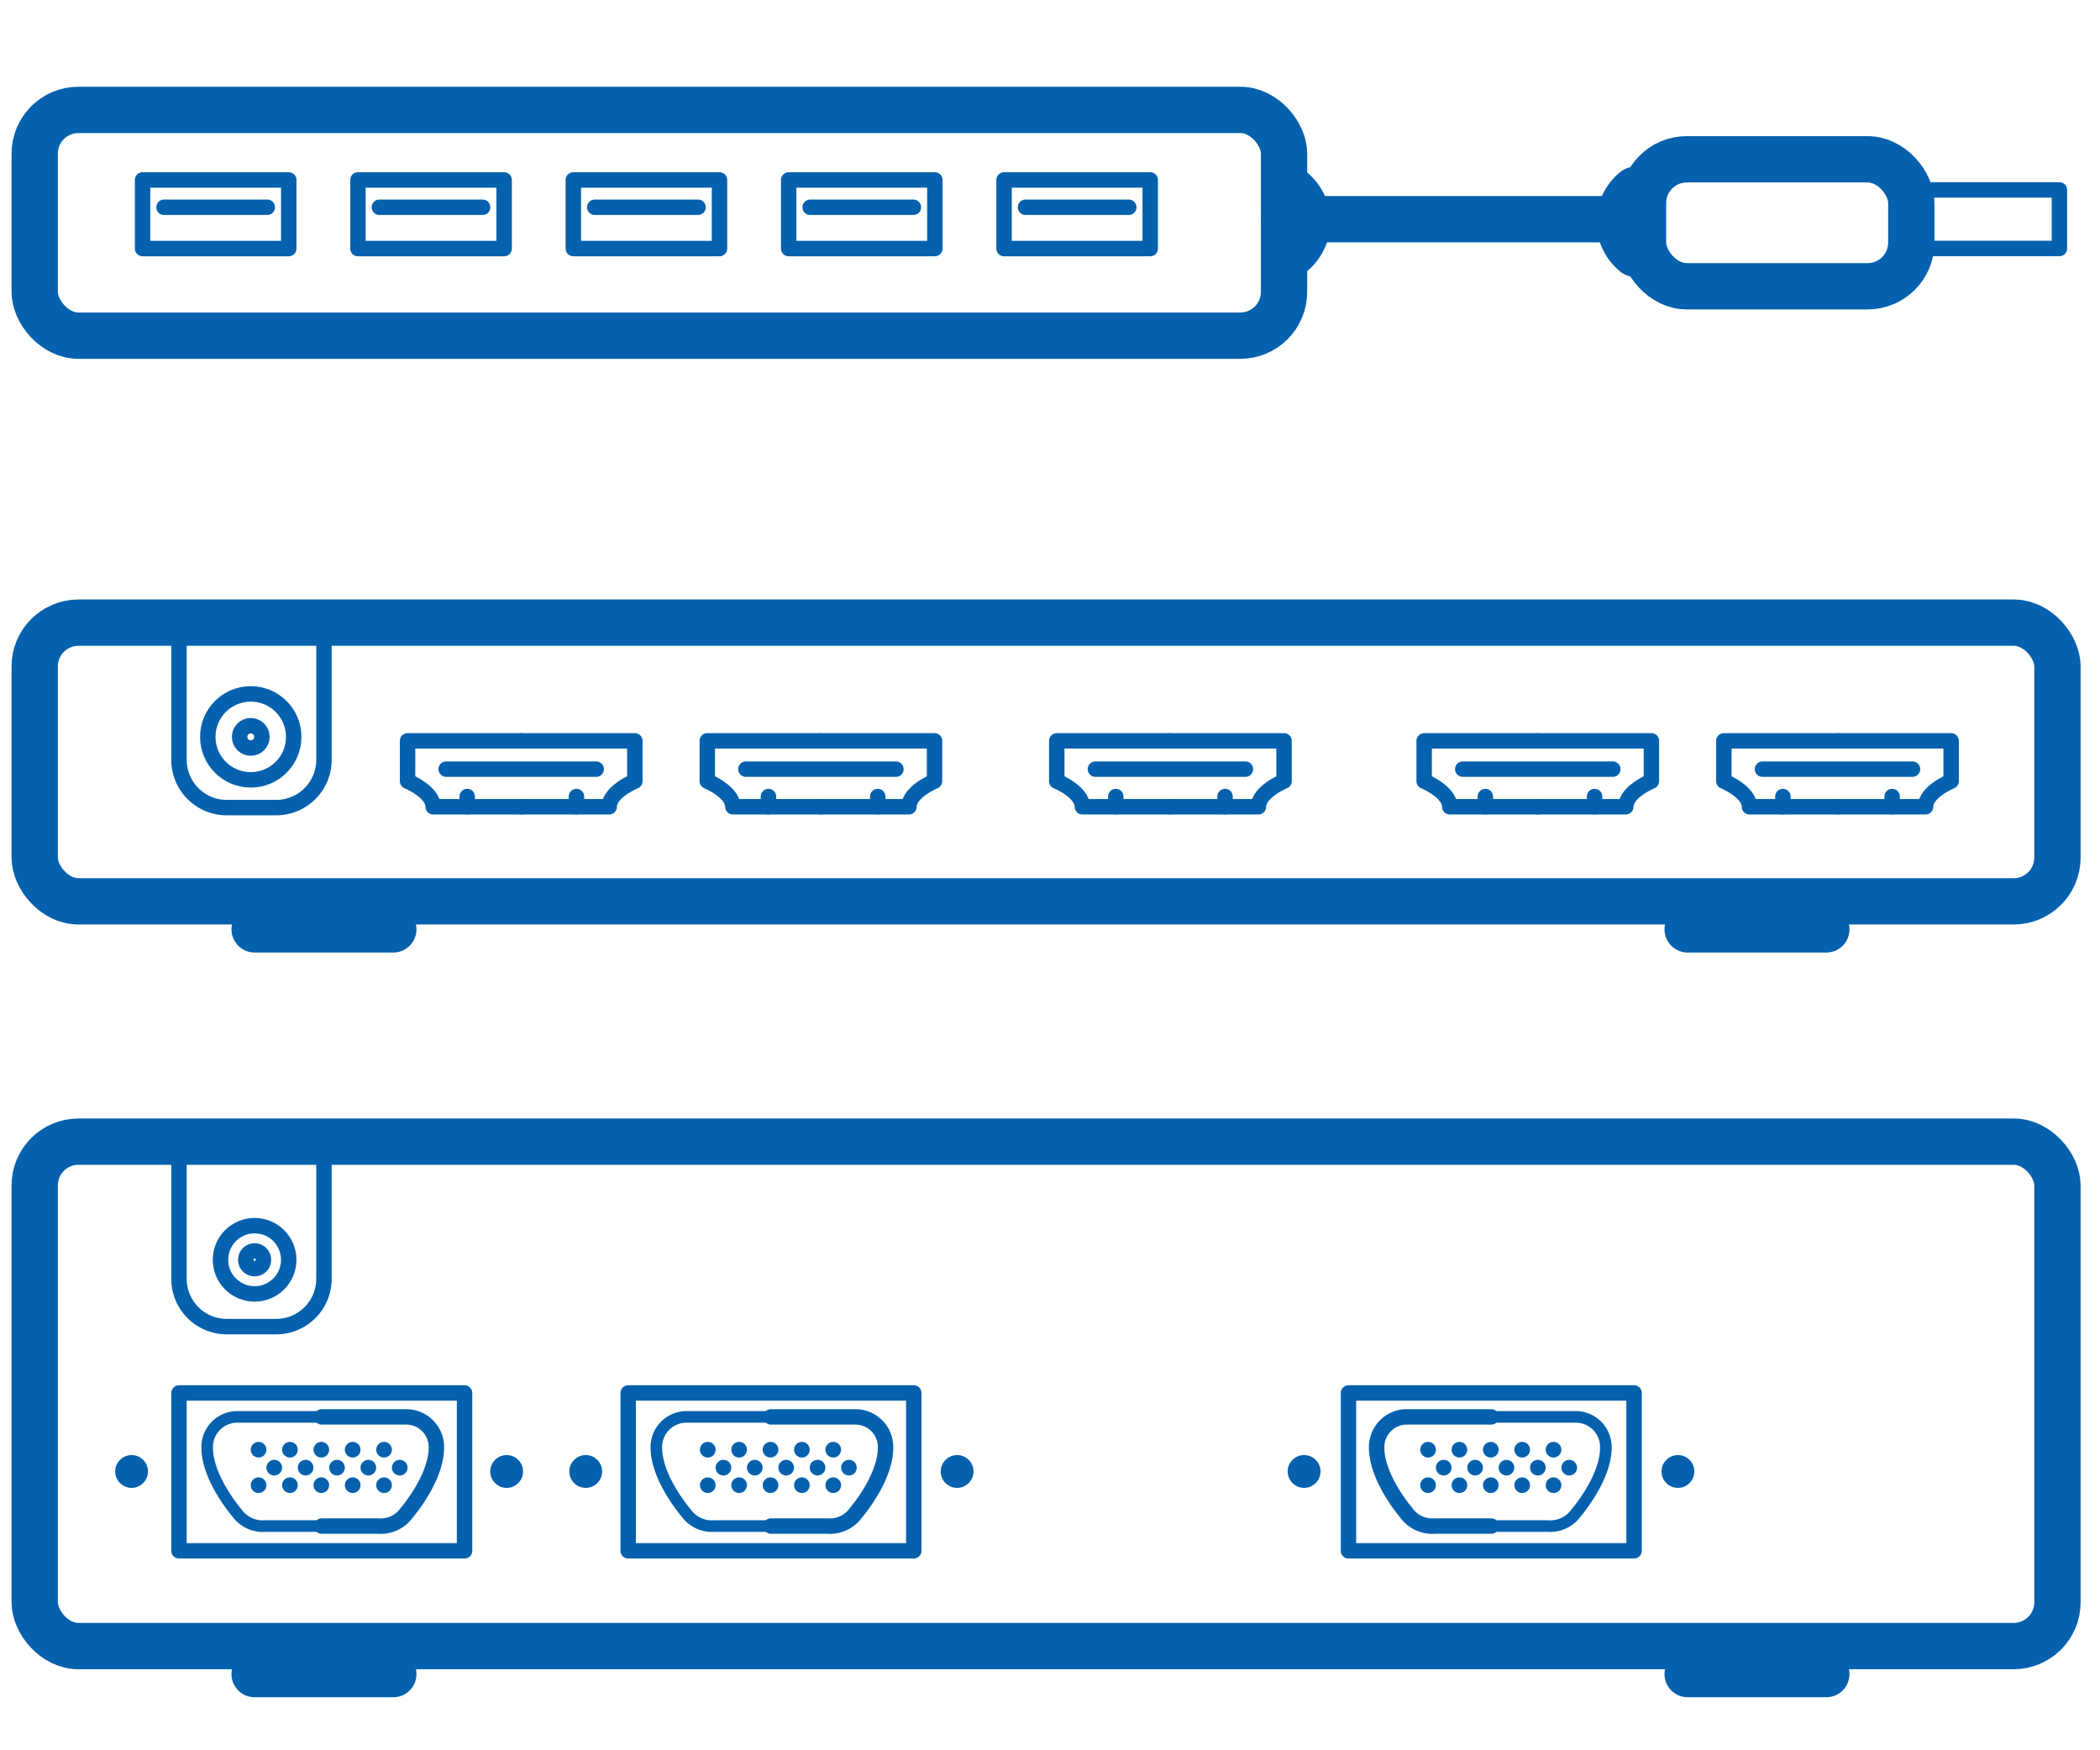
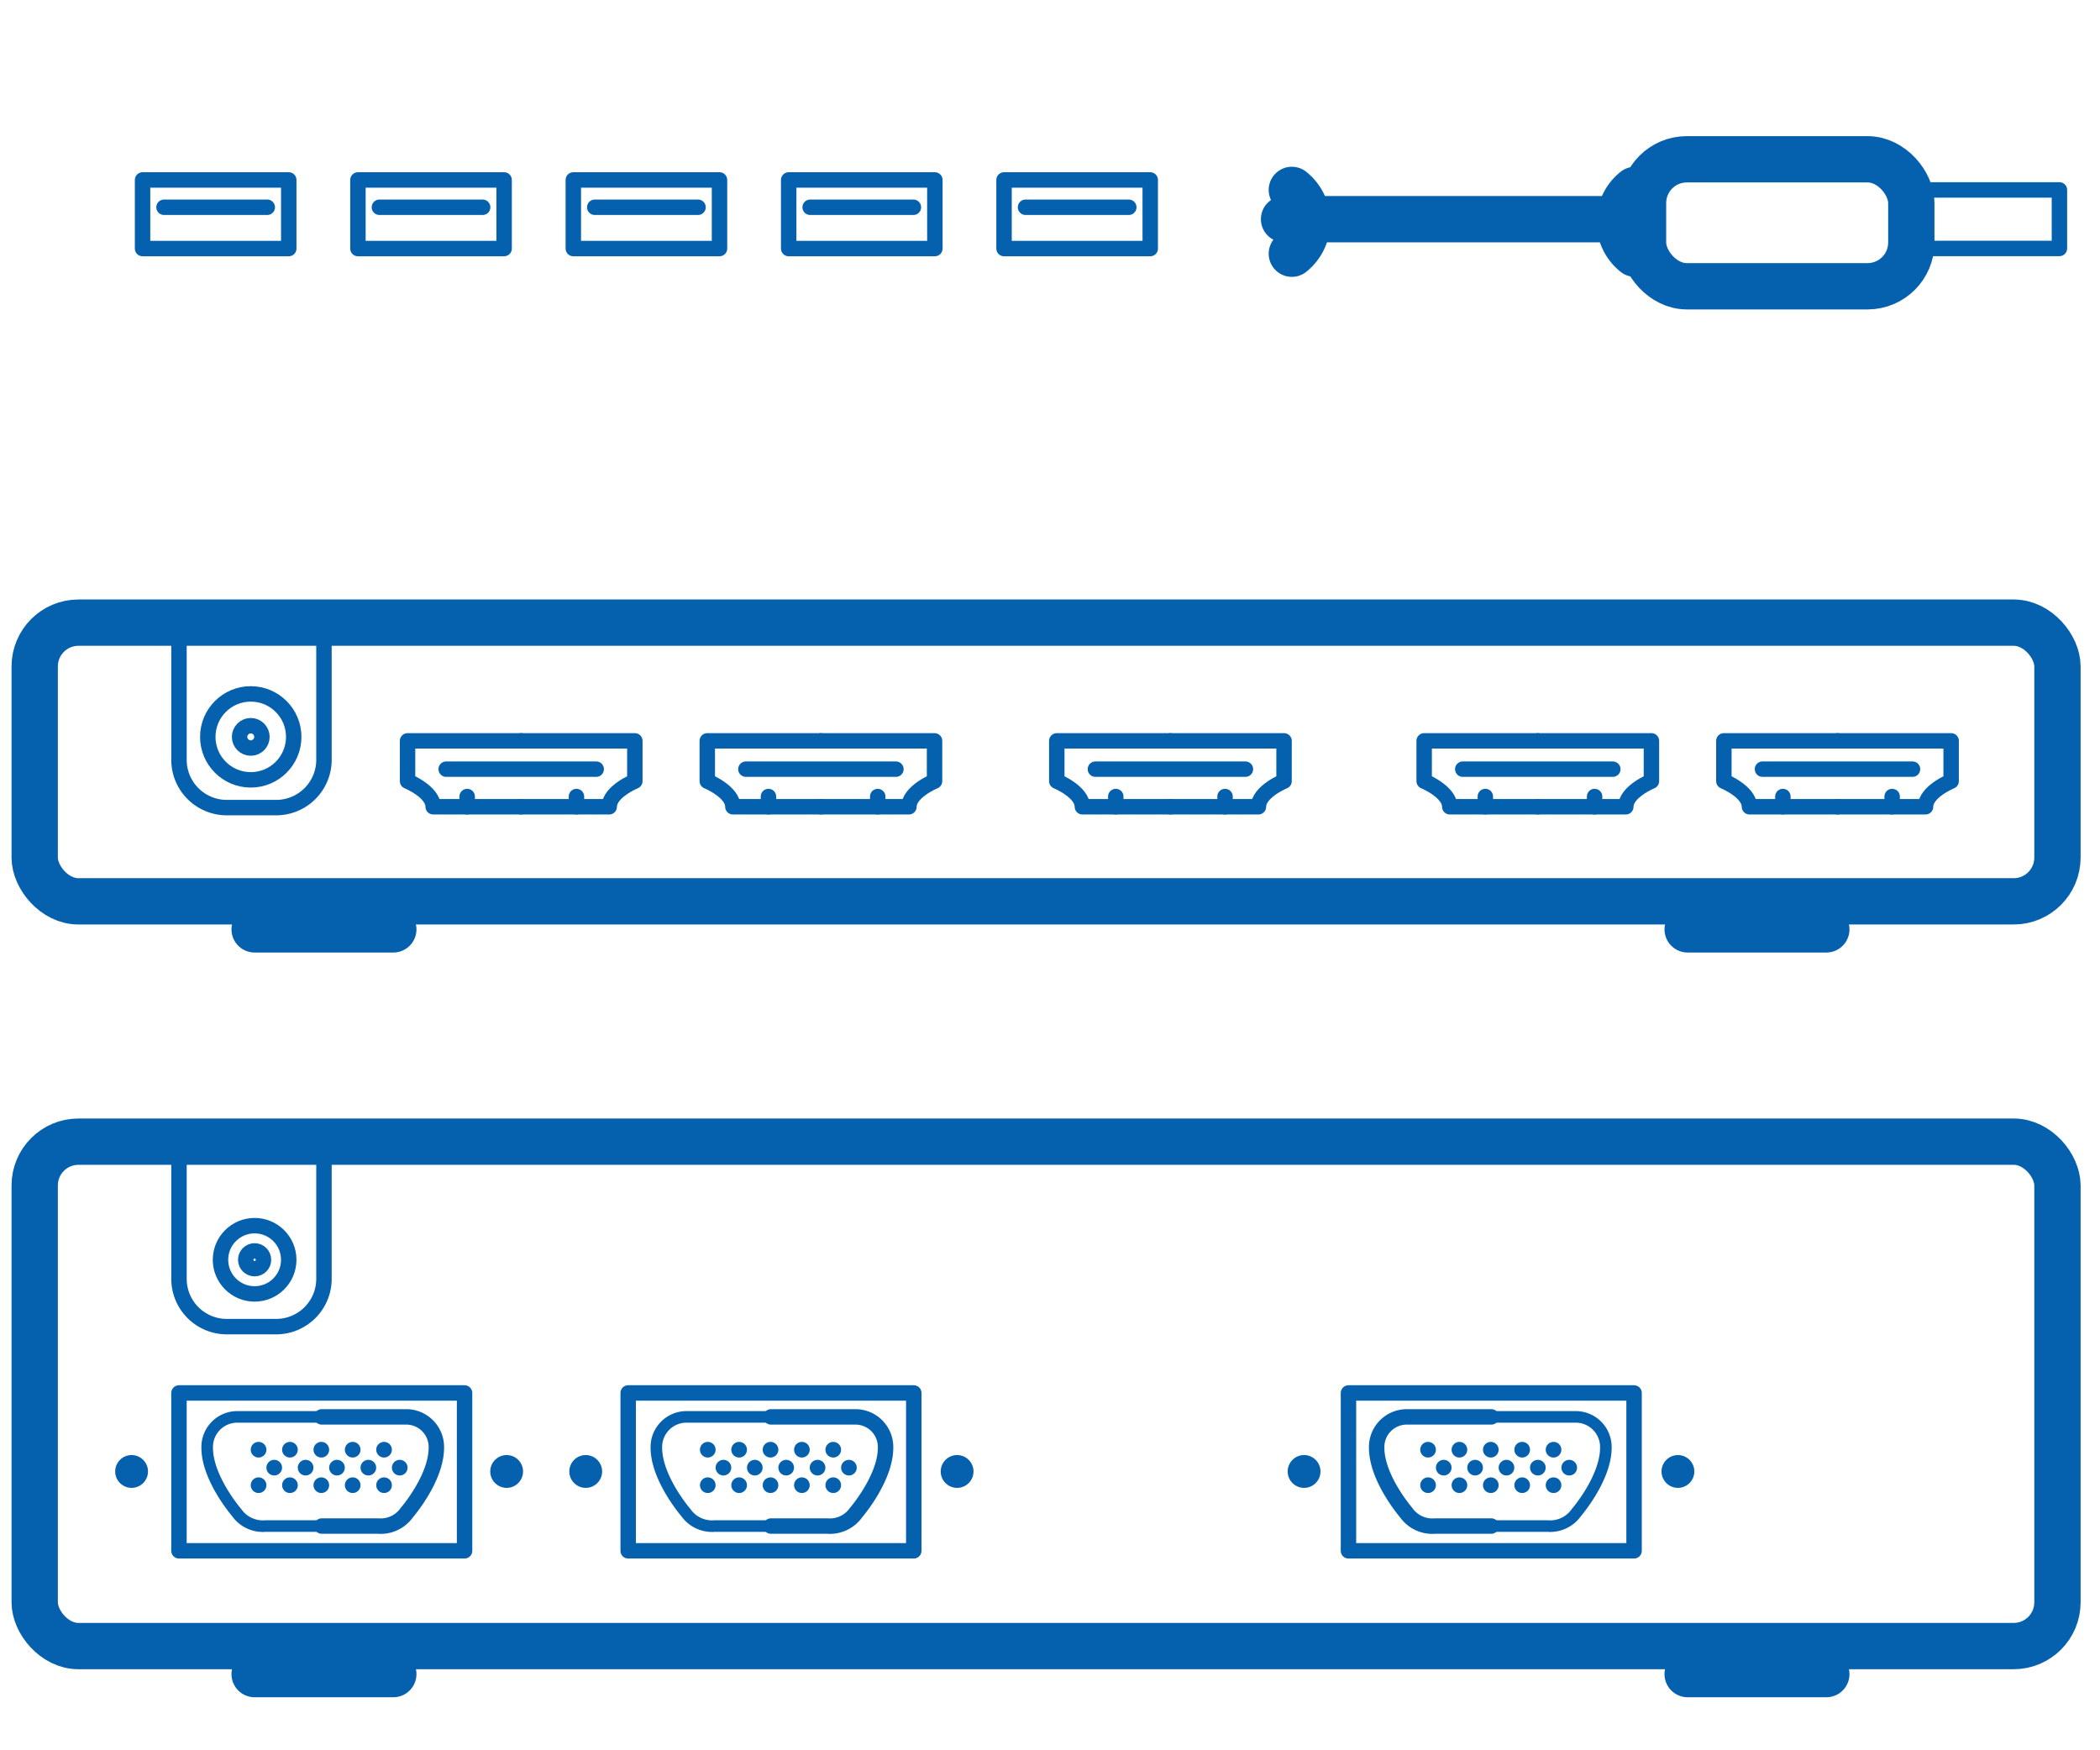
<svg xmlns="http://www.w3.org/2000/svg" id="Слой_1" data-name="Слой 1" viewBox="0 0 136.063 113.386">
  <defs>
    <style>.cls-1,.cls-2,.cls-3{fill:none;stroke:#0561ae;stroke-linecap:round;stroke-linejoin:round;}.cls-1{stroke-width:3px;}.cls-3{stroke-width:0.75px;}.cls-4{fill:#0561ae;}</style>
  </defs>
  <rect class="cls-1" x="2.248" y="73.959" width="131.058" height="32.676" rx="2.835" />
  <path class="cls-2" d="M20.99,73.959v8.895a3.096,3.096,0,0,1-3.087,3.087H14.684a3.096,3.096,0,0,1-3.087-3.087V73.959" />
  <line class="cls-1" x1="16.497" y1="108.451" x2="25.483" y2="108.451" />
  <line class="cls-1" x1="109.346" y1="108.451" x2="118.331" y2="108.451" />
  <circle class="cls-2" cx="16.497" cy="81.611" r="2.211" />
  <circle class="cls-2" cx="16.497" cy="81.611" r="0.575" />
  <rect class="cls-2" x="11.596" y="90.238" width="18.504" height="10.226" />
  <rect class="cls-2" x="40.701" y="90.238" width="18.504" height="10.226" />
  <path class="cls-3" d="M20.848,91.788H15.417a1.953,1.953,0,0,0-1.994,1.994c0,1.994,1.909,4.201,1.909,4.201a2.071,2.071,0,0,0,1.867.877h3.649" />
  <path class="cls-2" d="M20.848,91.788h5.431a1.953,1.953,0,0,1,1.994,1.994c0,1.994-1.909,4.201-1.909,4.201a2.071,2.071,0,0,1-1.867.877H20.848" />
  <circle class="cls-4" cx="16.753" cy="93.914" r="0.508" />
  <circle class="cls-4" cx="8.526" cy="95.324" r="1.063" />
  <circle class="cls-4" cx="32.827" cy="95.324" r="1.063" />
  <circle class="cls-4" cx="37.95" cy="95.324" r="1.063" />
  <circle class="cls-4" cx="62.013" cy="95.324" r="1.063" />
  <circle class="cls-4" cx="84.494" cy="95.324" r="1.063" />
  <circle class="cls-4" cx="108.716" cy="95.324" r="1.063" />
  <circle class="cls-4" cx="18.786" cy="93.914" r="0.508" />
  <circle class="cls-4" cx="20.819" cy="93.914" r="0.508" />
  <circle class="cls-4" cx="22.851" cy="93.914" r="0.508" />
  <circle class="cls-4" cx="24.884" cy="93.914" r="0.508" />
  <circle class="cls-4" cx="16.753" cy="96.213" r="0.508" />
  <circle class="cls-4" cx="18.786" cy="96.213" r="0.508" />
  <circle class="cls-4" cx="20.819" cy="96.213" r="0.508" />
  <circle class="cls-4" cx="22.851" cy="96.213" r="0.508" />
  <circle class="cls-4" cx="24.884" cy="96.213" r="0.508" />
  <circle class="cls-4" cx="17.768" cy="95.077" r="0.508" />
  <circle class="cls-4" cx="19.801" cy="95.077" r="0.508" />
  <circle class="cls-4" cx="21.834" cy="95.077" r="0.508" />
  <circle class="cls-4" cx="23.866" cy="95.077" r="0.508" />
  <circle class="cls-4" cx="25.899" cy="95.077" r="0.508" />
  <path class="cls-3" d="M49.953,91.788H44.521a1.953,1.953,0,0,0-1.994,1.994c0,1.994,1.909,4.201,1.909,4.201a2.071,2.071,0,0,0,1.867.877h3.649" />
  <path class="cls-2" d="M49.953,91.788h5.431a1.953,1.953,0,0,1,1.994,1.994c0,1.994-1.909,4.201-1.909,4.201a2.071,2.071,0,0,1-1.867.877H49.953" />
  <circle class="cls-4" cx="45.858" cy="93.914" r="0.508" />
  <circle class="cls-4" cx="47.89" cy="93.914" r="0.508" />
  <circle class="cls-4" cx="49.923" cy="93.914" r="0.508" />
  <circle class="cls-4" cx="51.956" cy="93.914" r="0.508" />
  <circle class="cls-4" cx="53.988" cy="93.914" r="0.508" />
  <circle class="cls-4" cx="45.858" cy="96.213" r="0.508" />
  <circle class="cls-4" cx="47.89" cy="96.213" r="0.508" />
  <circle class="cls-4" cx="49.923" cy="96.213" r="0.508" />
  <circle class="cls-4" cx="51.956" cy="96.213" r="0.508" />
  <circle class="cls-4" cx="53.988" cy="96.213" r="0.508" />
  <circle class="cls-4" cx="46.873" cy="95.077" r="0.508" />
  <circle class="cls-4" cx="48.905" cy="95.077" r="0.508" />
  <circle class="cls-4" cx="50.938" cy="95.077" r="0.508" />
  <circle class="cls-4" cx="52.971" cy="95.077" r="0.508" />
  <circle class="cls-4" cx="55.003" cy="95.077" r="0.508" />
  <rect class="cls-2" x="87.37" y="90.238" width="18.504" height="10.226" />
  <path class="cls-2" d="M96.622,91.788H91.19A1.953,1.953,0,0,0,89.196,93.782c0,1.994,1.909,4.201,1.909,4.201a2.071,2.071,0,0,0,1.867.877h3.649" />
  <path class="cls-3" d="M96.622,91.788h5.431a1.953,1.953,0,0,1,1.994,1.994c0,1.994-1.909,4.201-1.909,4.201a2.071,2.071,0,0,1-1.867.877H96.622" />
  <circle class="cls-4" cx="92.527" cy="93.914" r="0.508" />
  <circle class="cls-4" cx="94.559" cy="93.914" r="0.508" />
  <circle class="cls-4" cx="96.592" cy="93.914" r="0.508" />
  <circle class="cls-4" cx="98.625" cy="93.914" r="0.508" />
  <circle class="cls-4" cx="100.657" cy="93.914" r="0.508" />
  <circle class="cls-4" cx="92.527" cy="96.213" r="0.508" />
  <circle class="cls-4" cx="94.559" cy="96.213" r="0.508" />
  <circle class="cls-4" cx="96.592" cy="96.213" r="0.508" />
  <circle class="cls-4" cx="98.625" cy="96.213" r="0.508" />
  <circle class="cls-4" cx="100.657" cy="96.213" r="0.508" />
  <circle class="cls-4" cx="93.542" cy="95.077" r="0.508" />
  <circle class="cls-4" cx="95.575" cy="95.077" r="0.508" />
  <circle class="cls-4" cx="97.607" cy="95.077" r="0.508" />
  <circle class="cls-4" cx="99.64" cy="95.077" r="0.508" />
  <circle class="cls-4" cx="101.673" cy="95.077" r="0.508" />
  <rect class="cls-1" x="2.248" y="40.336" width="131.058" height="18.054" rx="2.835" />
  <path class="cls-2" d="M20.99,40.336v8.895a3.096,3.096,0,0,1-3.087,3.087H14.684a3.096,3.096,0,0,1-3.087-3.087V40.336" />
  <line class="cls-1" x1="16.497" y1="60.206" x2="25.483" y2="60.206" />
  <line class="cls-1" x1="109.346" y1="60.206" x2="118.331" y2="60.206" />
  <circle class="cls-2" cx="16.247" cy="47.736" r="2.784" />
  <circle class="cls-2" cx="16.247" cy="47.736" r="0.724" />
  <path class="cls-2" d="M33.769,47.994H26.407v2.61s1.659.679,1.659,1.659h5.703" />
  <path class="cls-2" d="M33.769,47.994h7.363v2.61s-1.659.679-1.659,1.659h-5.703" />
  <line class="cls-2" x1="28.909" y1="49.827" x2="38.629" y2="49.827" />
  <path class="cls-2" d="M53.188,47.994H45.826v2.61s1.659.679,1.659,1.659h5.703" />
  <path class="cls-2" d="M53.188,47.994h7.363v2.61s-1.659.679-1.659,1.659H53.188" />
  <line class="cls-2" x1="48.328" y1="49.827" x2="58.048" y2="49.827" />
  <path class="cls-2" d="M75.833,47.994H68.471v2.61s1.659.679,1.659,1.659H75.833" />
  <path class="cls-2" d="M75.833,47.994h7.363v2.61s-1.659.679-1.659,1.659H75.833" />
  <line class="cls-2" x1="70.973" y1="49.827" x2="80.693" y2="49.827" />
  <path class="cls-2" d="M99.636,47.994H92.274v2.61s1.659.679,1.659,1.659h5.703" />
  <path class="cls-2" d="M99.636,47.994h7.363v2.61s-1.659.679-1.659,1.659H99.636" />
  <line class="cls-2" x1="94.776" y1="49.827" x2="104.496" y2="49.827" />
  <path class="cls-2" d="M119.055,47.994h-7.363v2.61s1.659.679,1.659,1.659h5.703" />
  <path class="cls-2" d="M119.055,47.994h7.363v2.61s-1.659.679-1.659,1.659h-5.703" />
  <line class="cls-2" x1="114.195" y1="49.827" x2="123.915" y2="49.827" />
  <line class="cls-2" x1="30.27" y1="51.6" x2="30.27" y2="52.263" />
  <line class="cls-2" x1="37.35" y1="51.6" x2="37.35" y2="52.263" />
  <line class="cls-2" x1="49.79" y1="51.6" x2="49.79" y2="52.263" />
  <line class="cls-2" x1="56.869" y1="51.6" x2="56.869" y2="52.263" />
  <line class="cls-2" x1="72.294" y1="51.6" x2="72.294" y2="52.263" />
  <line class="cls-2" x1="79.373" y1="51.6" x2="79.373" y2="52.263" />
  <line class="cls-2" x1="96.238" y1="51.6" x2="96.238" y2="52.263" />
  <line class="cls-2" x1="103.317" y1="51.6" x2="103.317" y2="52.263" />
  <line class="cls-2" x1="115.516" y1="51.6" x2="115.516" y2="52.263" />
  <line class="cls-2" x1="122.595" y1="51.6" x2="122.595" y2="52.263" />
-   <rect class="cls-1" x="2.248" y="7.119" width="80.948" height="14.626" rx="2.835" />
  <rect class="cls-1" x="106.455" y="10.319" width="17.383" height="8.226" rx="2.835" />
  <rect class="cls-2" x="9.237" y="11.657" width="9.472" height="4.445" />
  <line class="cls-2" x1="10.627" y1="13.427" x2="17.318" y2="13.427" />
  <rect class="cls-2" x="23.191" y="11.657" width="9.472" height="4.445" />
  <line class="cls-2" x1="24.582" y1="13.427" x2="31.272" y2="13.427" />
  <rect class="cls-2" x="37.146" y="11.657" width="9.472" height="4.445" />
  <line class="cls-2" x1="38.536" y1="13.427" x2="45.227" y2="13.427" />
  <rect class="cls-2" x="51.1" y="11.657" width="9.472" height="4.445" />
  <line class="cls-2" x1="52.491" y1="13.427" x2="59.181" y2="13.427" />
  <rect class="cls-2" x="65.054" y="11.657" width="9.472" height="4.445" />
  <rect class="cls-2" x="123.962" y="12.303" width="9.472" height="3.792" />
  <line class="cls-2" x1="66.445" y1="13.427" x2="73.136" y2="13.427" />
  <line class="cls-1" x1="83.196" y1="14.198" x2="105.756" y2="14.198" />
  <path class="cls-1" d="M83.701,12.303a2.643,2.643,0,0,1,0,4.132" />
  <path class="cls-1" d="M105.936,12.303a2.643,2.643,0,0,0,0,4.132" />
</svg>